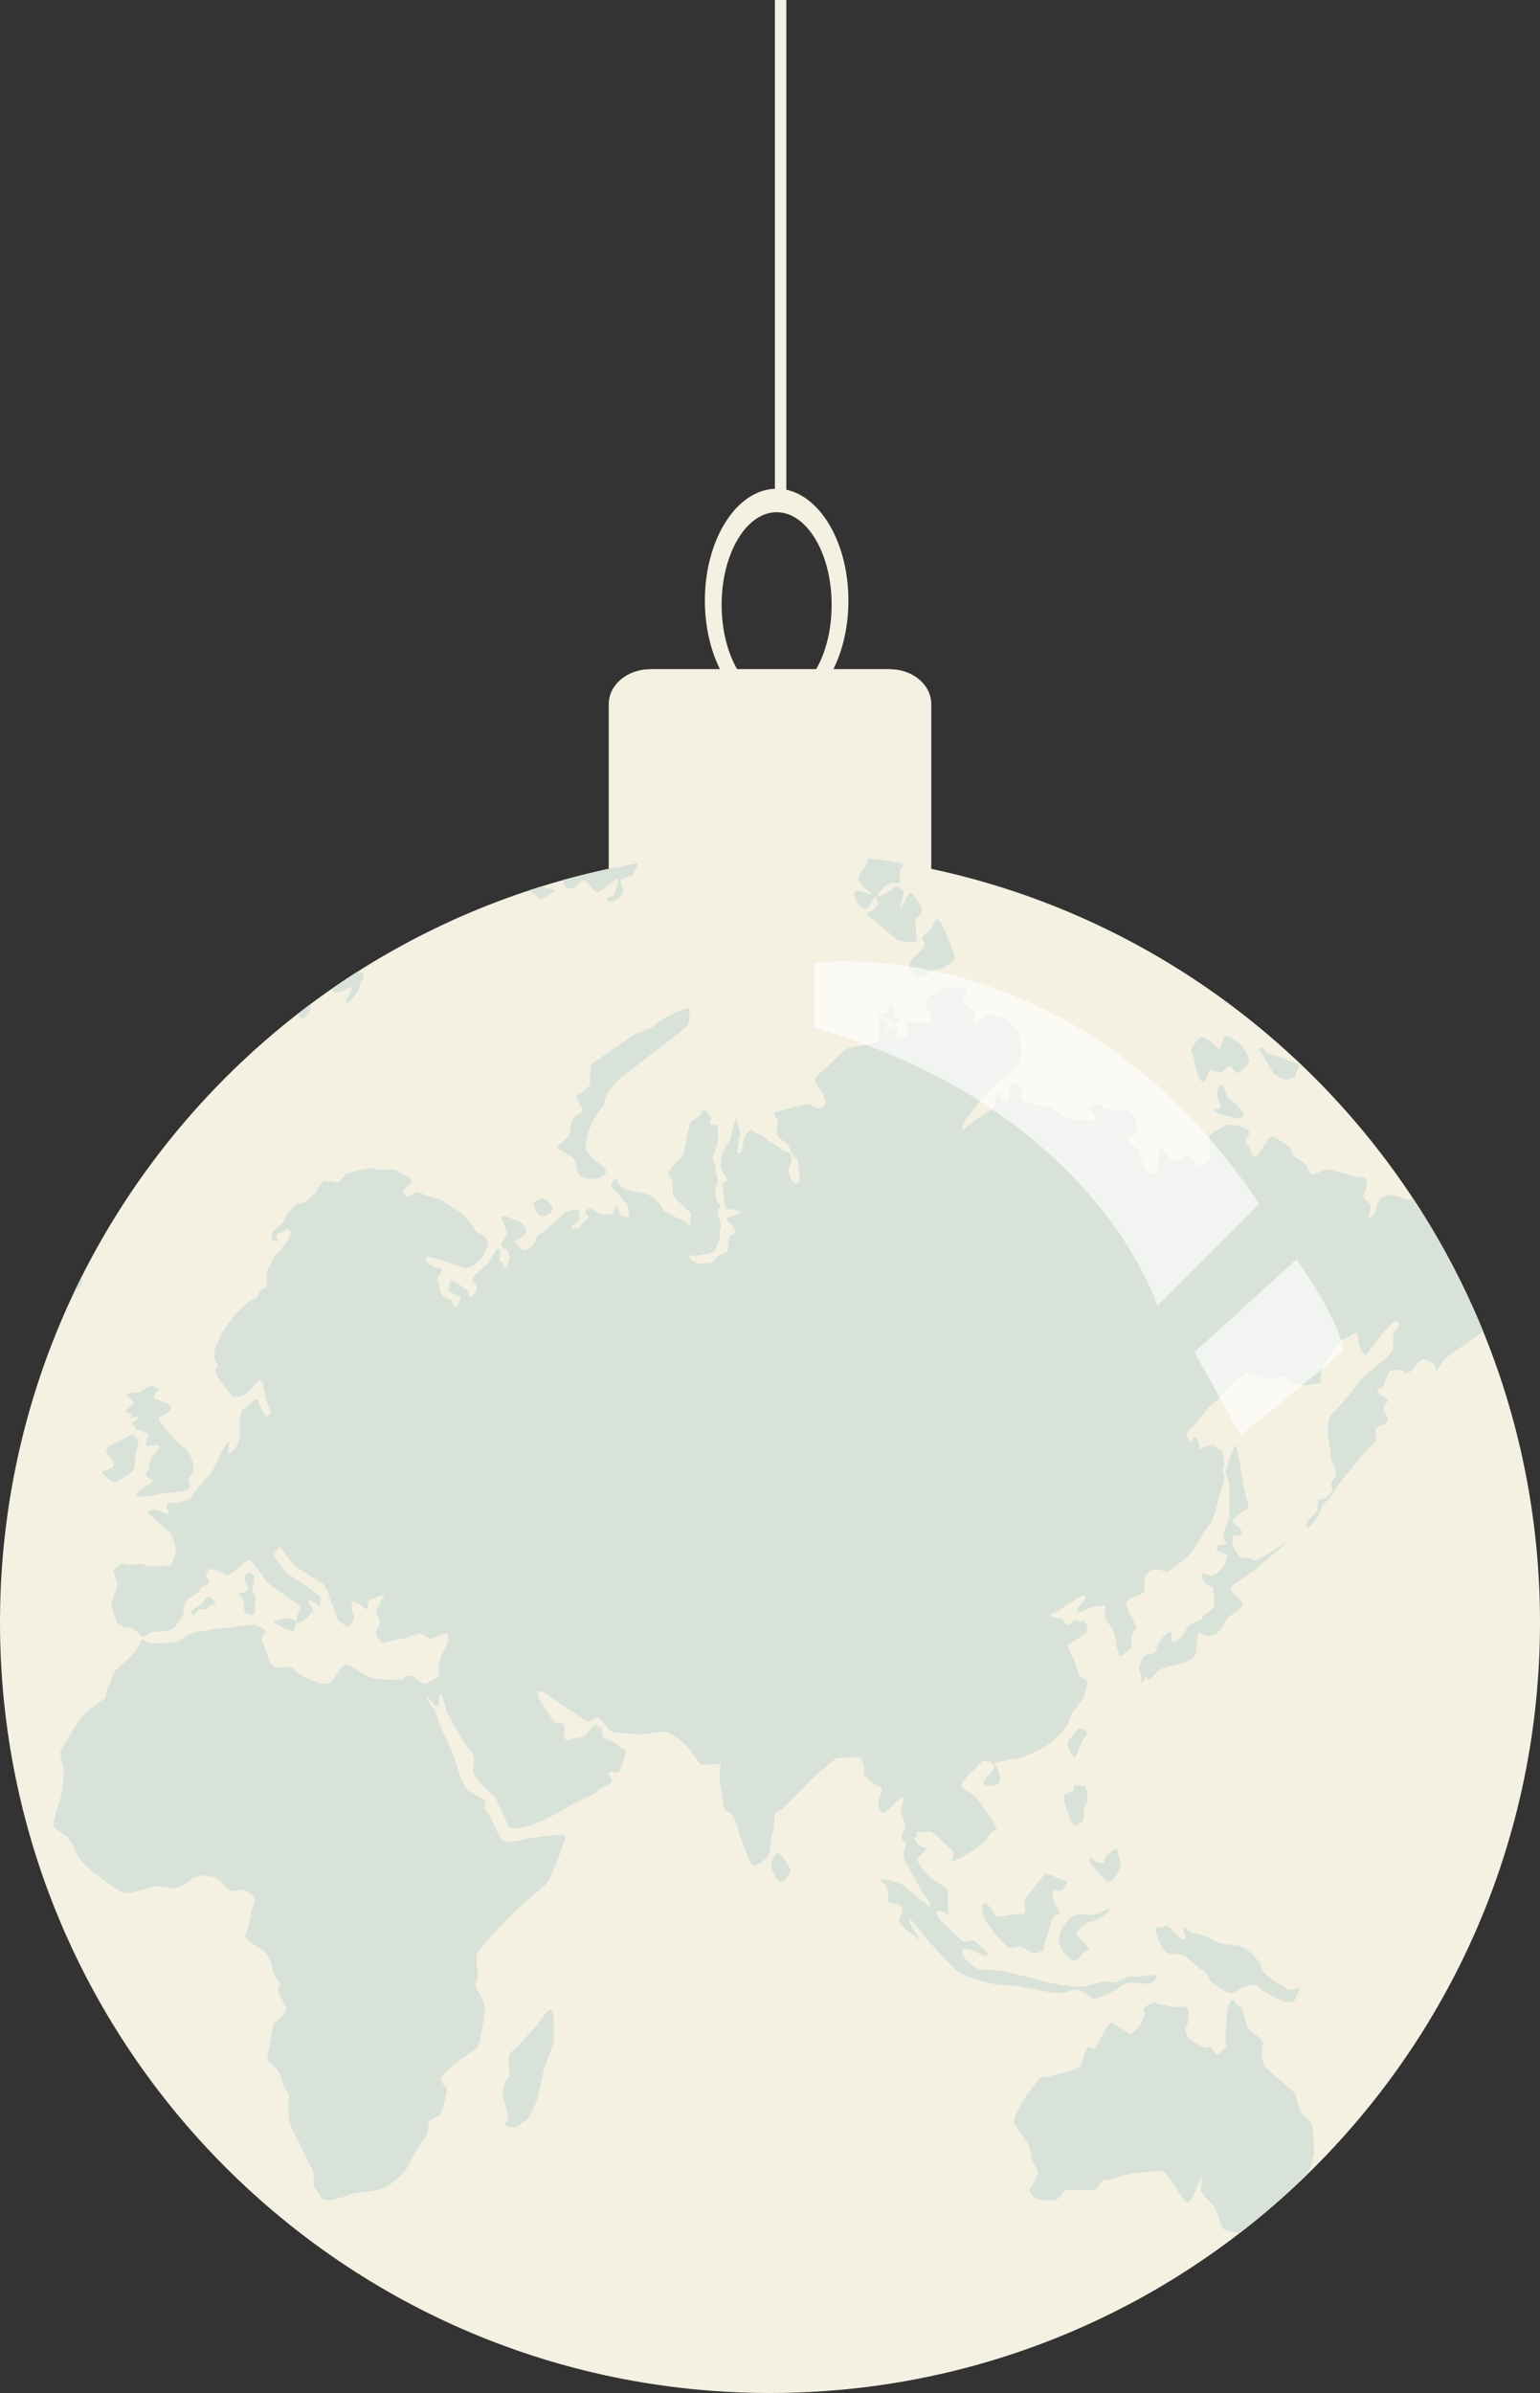
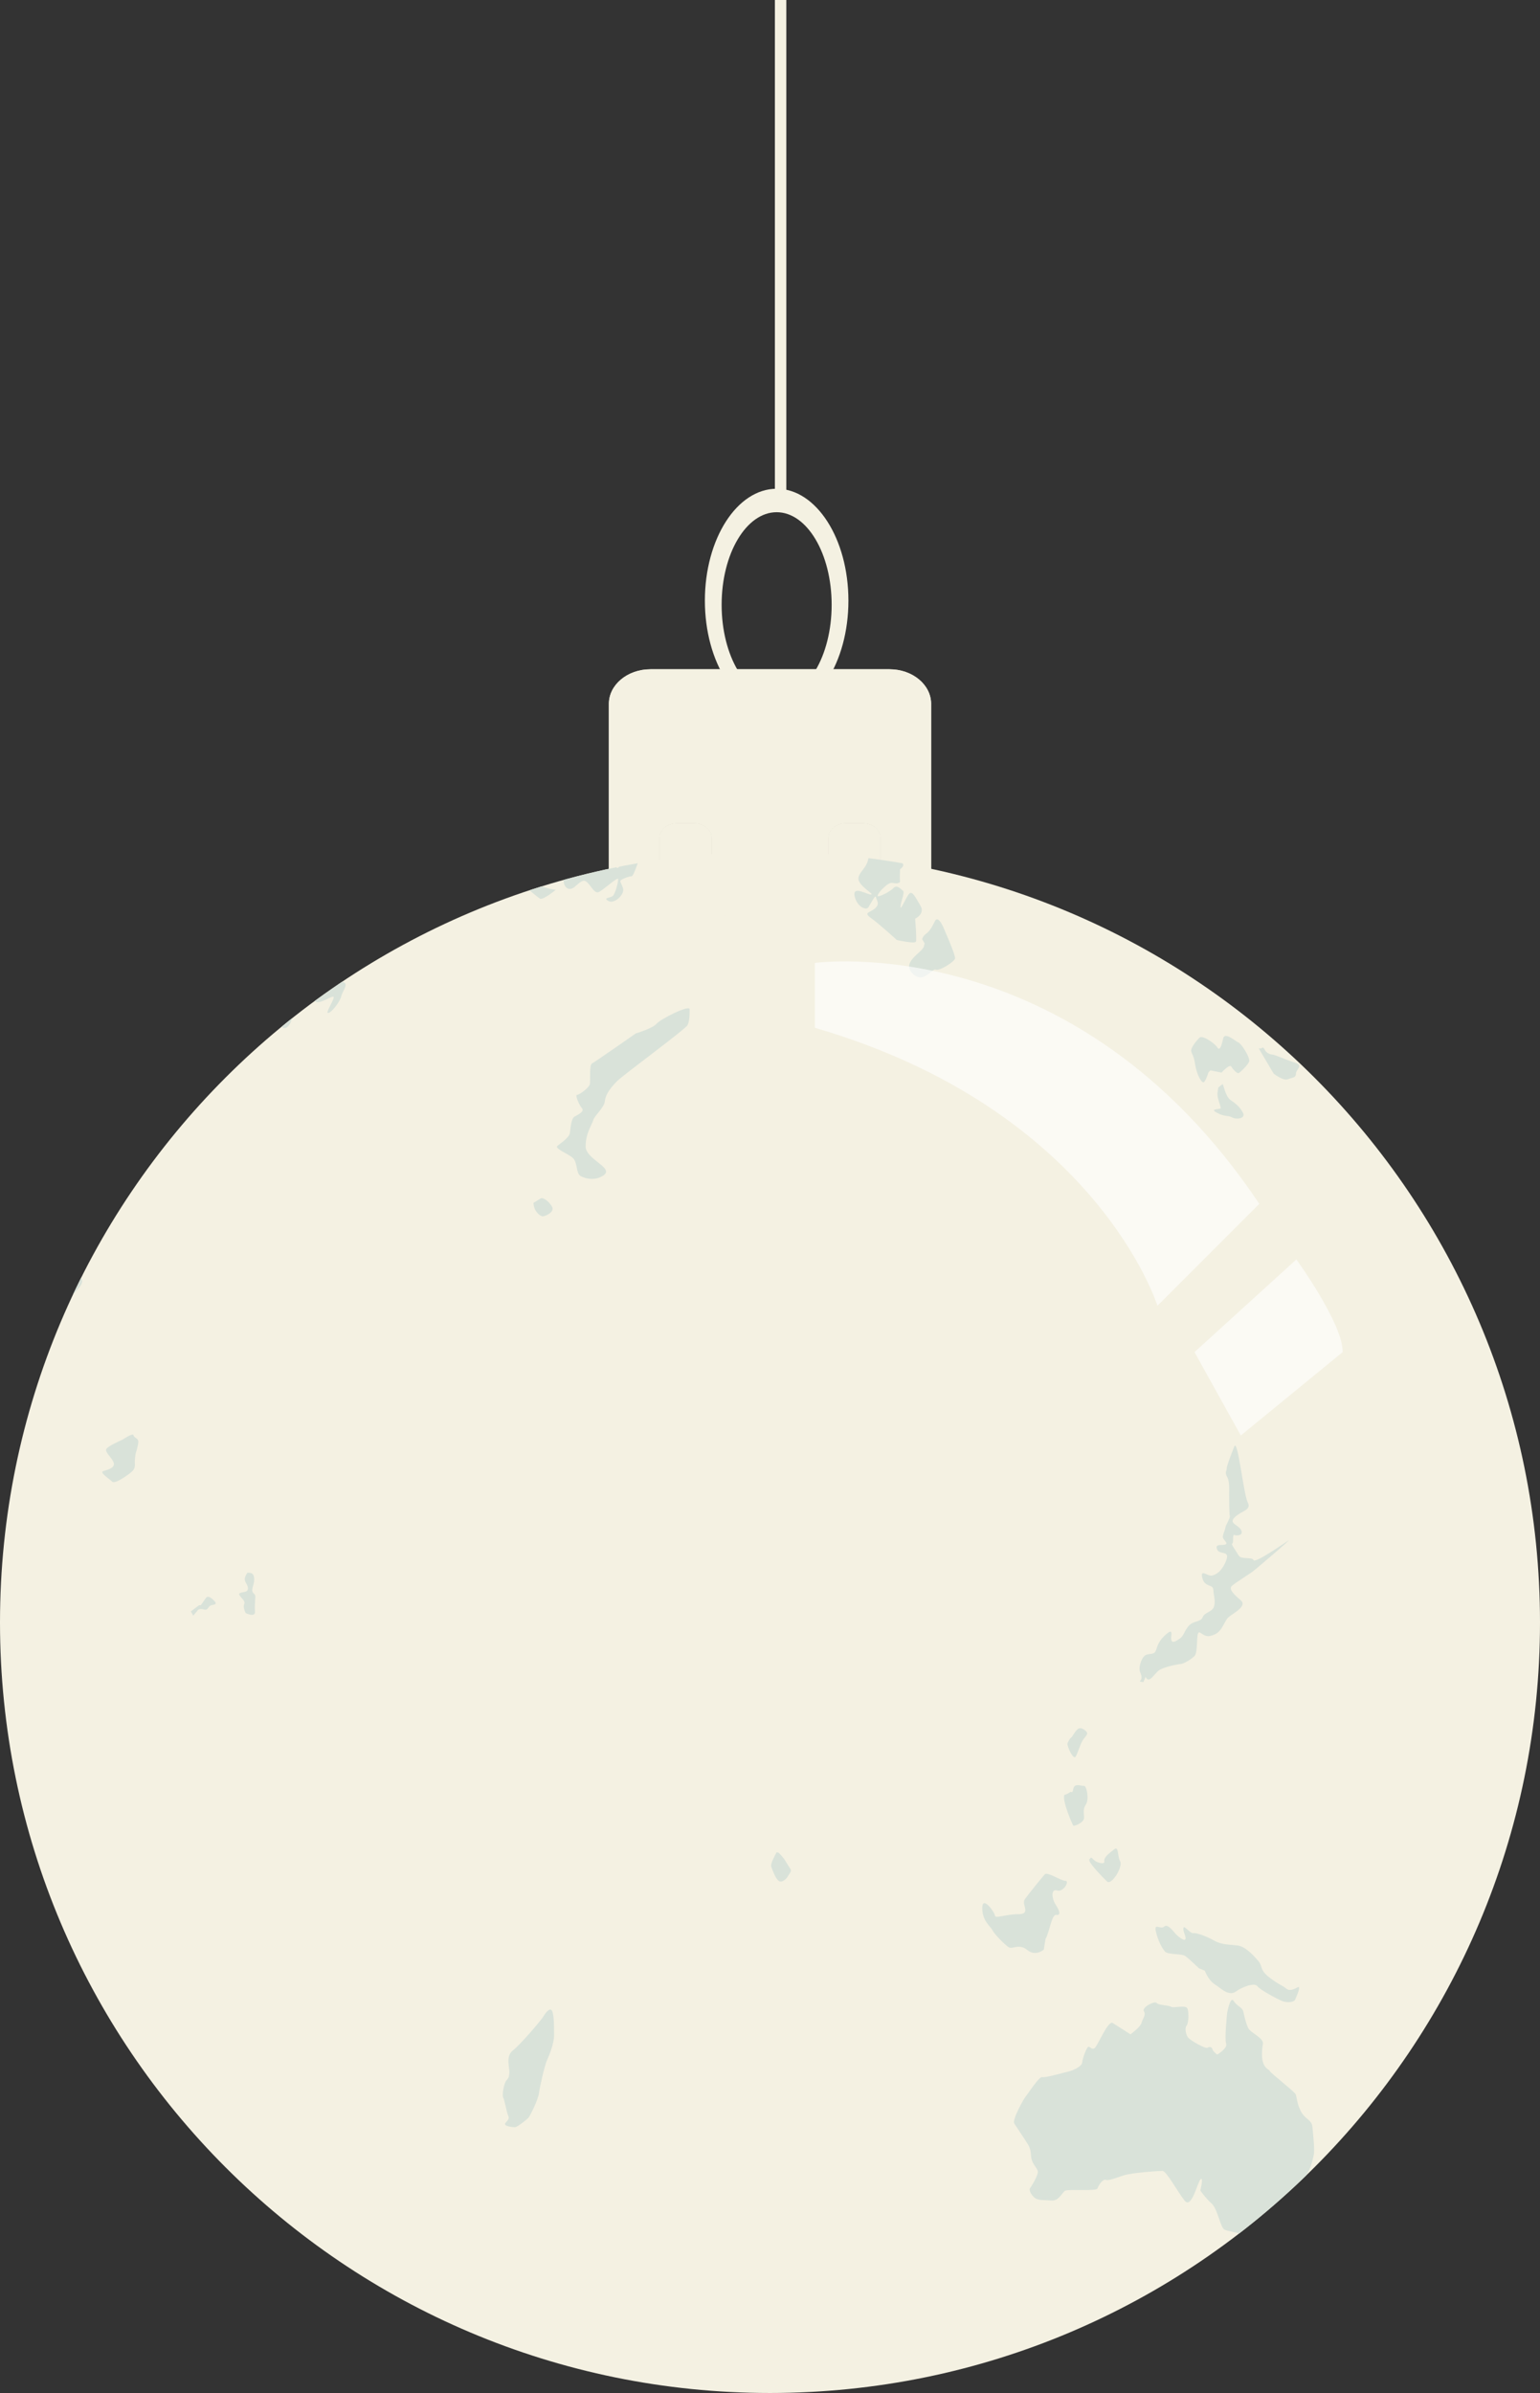
<svg xmlns="http://www.w3.org/2000/svg" xmlns:xlink="http://www.w3.org/1999/xlink" version="1.1" id="Layer_1" x="0px" y="0px" width="161px" height="250px" viewBox="0 0 161 250" enable-background="new 0 0 161 250" xml:space="preserve">
  <rect x="0" y="0" width="161" height="250" fill="#333333" stroke="none" />
  <path fill="#F4F1E2" d="M161,169.5c0,44.459-36.04,80.5-80.498,80.5C36.041,250,0,213.959,0,169.5  c0-44.458,36.041-80.498,80.501-80.498C124.96,89.002,161,125.042,161,169.5" />
  <path fill="#F4F1E2" d="M81.194,51.061c-4.141,0-7.502,5.233-7.502,11.69c0,6.455,3.362,11.688,7.502,11.688  c4.145,0,7.504-5.233,7.504-11.688C88.698,56.294,85.339,51.061,81.194,51.061 M81.194,72.859c-3.176,0-5.751-4.334-5.751-9.675  c0-5.344,2.575-9.672,5.751-9.672s5.751,4.33,5.751,9.672C86.945,68.525,84.37,72.859,81.194,72.859" />
  <path fill="#F4F1E2" d="M97.344,73.532c0-1.996-1.944-3.613-4.346-3.613H68.002c-2.4,0-4.346,1.619-4.346,3.613v19.677  c1.601,0.583,3.381,1.08,5.299,1.484v-7.164c0-0.832,0.812-1.511,1.815-1.511h1.815c1.003,0,1.818,0.677,1.818,1.511v8  c1.954,0.198,3.993,0.305,6.097,0.305s4.144-0.106,6.098-0.305v-8c0-0.832,0.815-1.511,1.817-1.511h1.816  c1.004,0,1.814,0.677,1.814,1.511v7.164c1.917-0.404,3.698-0.903,5.298-1.484V73.532z" />
  <path fill="#F4F1E2" d="M97.344,73.532c0-1.996-1.944-3.613-4.346-3.613H68.002c-2.4,0-4.346,1.619-4.346,3.613v19.677  c1.601,0.583,3.381,1.08,5.299,1.484v-7.164c0-0.832,0.812-1.511,1.815-1.511h1.815c1.003,0,1.818,0.677,1.818,1.511v8  c1.954,0.198,3.993,0.305,6.097,0.305s4.144-0.106,6.098-0.305v-8c0-0.832,0.815-1.511,1.817-1.511h1.816  c1.004,0,1.814,0.677,1.814,1.511v7.164c1.917-0.404,3.698-0.903,5.298-1.484V73.532z" />
  <path fill="#F4F1E2" d="M72.585,86.021H70.77c-1.004,0-1.815,0.677-1.815,1.511v7.162c1.713,0.359,3.537,0.643,5.448,0.836v-8  C74.403,86.697,73.588,86.021,72.585,86.021" />
  <path fill="#F4F1E2" d="M72.585,86.021H70.77c-1.004,0-1.815,0.677-1.815,1.511v7.162c1.713,0.359,3.537,0.643,5.448,0.836v-8  C74.403,86.697,73.588,86.021,72.585,86.021" />
  <path fill="#F4F1E2" d="M72.585,86.021H70.77c-1.004,0-1.815,0.677-1.815,1.511v7.162c1.713,0.359,3.537,0.643,5.448,0.836v-8  C74.403,86.697,73.588,86.021,72.585,86.021" />
  <path fill="#F4F1E2" d="M90.231,86.021h-1.816c-1.003,0-1.817,0.677-1.817,1.511v8c1.912-0.195,3.735-0.477,5.448-0.836v-7.162  C92.046,86.697,91.234,86.021,90.231,86.021" />
  <path fill="#F4F1E2" d="M90.231,86.021h-1.816c-1.003,0-1.817,0.677-1.817,1.511v8c1.912-0.195,3.735-0.477,5.448-0.836v-7.162  C92.046,86.697,91.234,86.021,90.231,86.021" />
  <path fill="#F4F1E2" d="M90.231,86.021h-1.816c-1.003,0-1.817,0.677-1.817,1.511v8c1.912-0.195,3.735-0.477,5.448-0.836v-7.162  C92.046,86.697,91.234,86.021,90.231,86.021" />
  <rect x="81.011" fill="#F4F1E2" width="1.195" height="52.445" />
  <g>
    <g>
      <defs>
        <path id="SVGID_1_" d="M161,169.5c0,44.459-36.04,80.5-80.498,80.5C36.041,250,0,213.959,0,169.5     c0-44.458,36.041-80.498,80.501-80.498C124.96,89.002,161,125.042,161,169.5" />
      </defs>
      <clipPath id="SVGID_2_">
        <use xlink:href="#SVGID_1_" overflow="visible" />
      </clipPath>
      <g clip-path="url(#SVGID_2_)">
        <path fill="#D9E2D9" d="M157.357,122.703l0.739-0.335l0.667,0.278l0.565-0.539c0,0,0.769-0.139,0.778-0.352     c0.009-0.218,0.531-0.768-0.415-0.866c-0.947-0.103-1.091-0.796-1.731-0.14c-0.639,0.659-0.98,0.77-1.162,0.949     c-0.181,0.179-0.261,0.327-0.099,0.514c0.161,0.189,0.414,0.418,0.414,0.418L157.357,122.703z" />
        <path fill="#D9E2D9" d="M131.596,109.528l1.559,2.636c0,0,1.022,0.788,1.471,0.592c0.449-0.197,0.842-0.108,0.86-0.592     c0.019-0.484,0.825-0.86-0.105-1.147c-0.934-0.286-2.064-0.825-2.352-0.842c-0.286-0.021-0.663-0.182-0.823-0.539     c-0.163-0.357-0.336-0.111-0.336-0.111L131.596,109.528" />
        <path fill="#D9E2D9" d="M126.541,111.823l1.166,0.232c0,0,0.842-0.934,1.022-0.627c0.179,0.306,0.61,0.754,0.771,0.683     c0.162-0.072,0.949-0.842,1.095-1.201c0.143-0.359-0.79-1.866-1.112-1.991c-0.322-0.124-1.453-1.184-1.612-0.412     c-0.162,0.771-0.359,1.326-0.611,0.913c-0.251-0.412-1.541-1.306-1.846-1.021c-0.304,0.285-0.949,1.074-0.878,1.416     c0.07,0.339,0.269,0.432,0.413,1.397c0.142,0.97,0.716,2.151,0.967,1.792c0.252-0.357,0.413-0.951,0.413-0.951L126.541,111.823z" />
        <path fill="#D9E2D9" d="M127.276,114.243c-0.019,0.575,0.413,1.397,0.325,1.543c-0.092,0.145-1.202,0.018-0.378,0.466     c0.824,0.449,1.11,0.232,1.576,0.483c0.466,0.252,1.417,0.127,1.167-0.431c-0.252-0.556-0.718-0.985-1.292-1.359     c-0.573-0.378-0.771-1.687-0.861-1.687l-0.447,0.355L127.276,114.243" />
        <path fill="#D9E2D9" d="M96.576,98.919c-0.251,0.646-2.335,1.581-1.186,2.771c1.15,1.188,2.049-0.575,2.443-0.397     c0.396,0.182,1.942-0.828,2.015-1.151c0.069-0.323-1.044-2.84-1.044-2.84s-0.683-1.87-1.077-1.044     c-0.396,0.828-0.645,1.106-0.924,1.305c-0.279,0.2-0.38,0.469-0.396,0.562l0.256,0.418L96.576,98.919z" />
        <path fill="#D9E2D9" d="M90.717,89.967c-0.253,0.899-1.301,1.438-0.87,2.176c0.43,0.733,1.578,1.29,1.201,1.307     c-0.377,0.019-1.937-0.968-1.703,0.163c0.233,1.127,1.221,1.541,1.451,1.164c0.233-0.376,0.734-1.378,0.788-1.04     c0.055,0.341,0.449,0.681-0.106,1.165c-0.555,0.484-1.271,0.396-0.378,1.04c0.897,0.646,2.654,2.258,2.654,2.258     s1.918,0.449,2.007,0.16c0.091-0.285-0.089-2.384-0.089-2.384s1.075-0.48,0.555-1.359c-0.521-0.88-0.842-1.579-1.164-1.256     c-0.324,0.323-0.986,1.973-0.914,1.311c0.07-0.666,0.483-1.438,0.232-1.634c-0.251-0.198-0.627-0.645-0.986-0.251     c-0.358,0.395-1.669,1.021-1.648,0.807c0.018-0.215,0.464-0.717,0.591-0.807c0.126-0.089,0.555-0.644,1.038-0.537     c0.485,0.105,0.772-0.038,0.719-0.216c-0.054-0.182,0.005-1.23,0.005-1.23s0.549-0.345,0.233-0.632     c-0.316-0.289-1.108-1.562-1.234-1.779c-0.126-0.216-0.486-0.406-0.72-0.198c-0.235,0.208-0.894,0.75-0.894,0.75l-0.604,0.369     L90.717,89.967z" />
        <path fill="#D9E2D9" d="M67.277,85.366c0.195,0.41,0.716,0.23,0.716,0.142c0-0.091-0.186-0.51-0.375-0.61     c-0.189-0.099-0.564-0.361-0.667-0.196c-0.104,0.16,0.073,0.509,0.073,0.509L67.277,85.366z" />
-         <path fill="#D9E2D9" d="M67.241,88.197c-0.054,0.304-0.181,0.538,0.231,1.184c0.414,0.645,0.323,0.77,0.754,0.142     c0.43-0.628,1.237-0.25,1.002-0.949c-0.232-0.699-0.321-1.666-0.447-1.755l-0.775,0.261l-0.245,0.199l-0.438,0.62L67.241,88.197z     " />
        <path fill="#D9E2D9" d="M58.942,92.177c0.036,0.43,0.503,1.076,1.235,0.392c0.738-0.677,0.935-0.696,1.311-0.286     c0.376,0.415,0.664,1.007,1.04,0.935c0.377-0.072,2.079-1.687,2.098-1.38c0.017,0.304-0.305,1.594-0.593,1.79     c-0.286,0.196-1.04,0.163-0.413,0.503c0.627,0.344,1.739-0.717,1.508-1.359c-0.232-0.648-0.379-0.701-0.182-0.845     c0.2-0.141,0.879-0.411,1.077-0.377c0.198,0.034,0.753-1.667,0.753-1.667s-0.233-2.078-0.914-1.361     c-0.681,0.716-1.058,2.367-1.362,2.131c-0.303-0.231-1.38,0.126-1.129-0.466c0.25-0.59,0.663-1.416,0.465-1.719     c-0.196-0.304-0.645-0.896-0.268-1.004c0.377-0.107,1.255-0.538,0.789-0.752c-0.467-0.216-1.31-0.072-0.898-0.396     c0.413-0.321,1.059-0.554,0.987-0.771c-0.071-0.214-0.009-1.363-0.477-0.97c-0.466,0.397-0.789,1.331-1.187,1.69     c-0.395,0.361-1.1,0.754-0.91,1.38c0.191,0.622,1.596,0.405,0.973,0.822c-0.621,0.416-1.135,0.559-1.27,0.254     c-0.135-0.307-0.288-2.357-0.911-1.444c-0.621,0.909-0.341,1.271-0.126,1.641c0.219,0.371,1.326-0.134,0.677,0.289     c-0.648,0.424-0.719,0.254-0.45,0.587c0.269,0.332,1.107,0.677,1.001,0.813c-0.111,0.137,0.025,0.822-0.615,0.352     c-0.64-0.469-1.469-0.188-1.548,0.072c-0.082,0.263,0.073,0.37-0.021,0.503l-0.432,0.151l-0.233,0.257L58.942,92.177" />
        <path fill="#D9E2D9" d="M52.973,90.634c0.304,0.645,2.33,0.254,2.187,0.628c-0.144,0.376-0.45,1.004-0.253,1.291     c0.198,0.286,1.239,1.129,1.543,1.328c0.304,0.194,1.65-0.916,1.65-0.916s-2.046-0.304-1.525-0.663     c0.52-0.357,0.788-0.862,0.843-1.004c0.054-0.142,0.23-0.163,0.556-0.396c0.322-0.232,1.38-0.055,0.968-0.41     c-0.411-0.361-1.004-0.881-1.04-1.095c-0.037-0.216,1.292-1.274,0.43-0.987c-0.859,0.286-0.664,0.414-0.645,0.664     c0.017,0.251-0.395,0.396-0.573,0.396c-0.181,0-0.432,1.073-0.806,0.679c-0.376-0.394-0.323-1.146-0.719-1.074     c-0.393,0.071-2.007-0.055-2.042,0.359C53.51,89.848,53.007,90.706,52.973,90.634" />
-         <path fill="#D9E2D9" d="M27.26,98.524c0.108,1.041,0.61,2.48,0.719,1.907c0.109-0.576,0.216-1.369,0.323-0.972     c0.107,0.396,0.466,1.006,0.791,1.006c0.323,0,1.943-1.69,1.905-1.006c-0.035,0.683-0.862,0.79-1.006,1.078     c-0.143,0.287-0.756,0.18-0.646,1.008c0.106,0.826,1.364,0.144,1.078,0.861c-0.289,0.719-1.513,0.791-1.188,1.294     c0.325,0.505,1.728,2.303,2.193,2.626c0.467,0.321,0.936-0.467,1.008-1.01c0.073-0.537,1.869-6.255,1.905-5.678     c0.037,0.574,0.466,1.295,0.36,1.616c-0.109,0.325,0.935-0.18,0.502,0.723c-0.43,0.898-0.826,1.147-0.358,1.616     c0.467,0.467,2.048-0.863,1.94-0.359c-0.108,0.503-0.935,1.69-0.539,1.581c0.396-0.109,1.221-1.222,1.33-1.727     c0.106-0.503,0.72-1.186,0.325-1.437c-0.396-0.252-1.258-0.072-1.258-0.43c0-0.36,0.287-0.722,0-1.008     c-0.288-0.289-0.648-1.544-1.08-1.979c-0.433-0.429-1.654-0.896-1.293-1.363c0.358-0.467,0.826-0.72,1.689-0.612     c0.862,0.107,1.833,0.254,2.229-0.034c0.396-0.289,1.868-2.913,1.868-2.913s1.223-0.036,0.72-0.611     c-0.504-0.576-1.87,0.252-2.23-0.071c-0.358-0.323-1.115-0.79-1.545-1.042c-0.432-0.253-1.225-0.792-1.297,0     c-0.07,0.79-0.537,0.756-0.824,0.285c-0.29-0.465-0.109-1.149-0.684-0.86c-0.575,0.286-1.583-0.578-1.546,0.681     c0.036,1.26-0.216,1.511,0.217,1.906c0.431,0.396,2.262,0.503,1.651,1.113c-0.61,0.613-0.824,1.942-0.824,1.942     s-0.434-0.9-0.792-1.617c-0.36-0.72-1.078-2.66-1.402-1.869c-0.323,0.79-1.188,1.616-1.079,1.796     c0.107,0.182-0.646-0.719-1.188-0.826c-0.539-0.106-2.551-0.467-2.516,0.251c0.037,0.719,0.07,1.399,0.396,1.942     c0.322,0.54,0.576,1.223,0.504,1.654c-0.073,0.429-0.539-0.432-0.791-0.109c-0.252,0.324,0.155,0.391,0.2,0.463L27.26,98.524" />
+         <path fill="#D9E2D9" d="M27.26,98.524c0.108,1.041,0.61,2.48,0.719,1.907c0.109-0.576,0.216-1.369,0.323-0.972     c0.107,0.396,0.466,1.006,0.791,1.006c-0.035,0.683-0.862,0.79-1.006,1.078     c-0.143,0.287-0.756,0.18-0.646,1.008c0.106,0.826,1.364,0.144,1.078,0.861c-0.289,0.719-1.513,0.791-1.188,1.294     c0.325,0.505,1.728,2.303,2.193,2.626c0.467,0.321,0.936-0.467,1.008-1.01c0.073-0.537,1.869-6.255,1.905-5.678     c0.037,0.574,0.466,1.295,0.36,1.616c-0.109,0.325,0.935-0.18,0.502,0.723c-0.43,0.898-0.826,1.147-0.358,1.616     c0.467,0.467,2.048-0.863,1.94-0.359c-0.108,0.503-0.935,1.69-0.539,1.581c0.396-0.109,1.221-1.222,1.33-1.727     c0.106-0.503,0.72-1.186,0.325-1.437c-0.396-0.252-1.258-0.072-1.258-0.43c0-0.36,0.287-0.722,0-1.008     c-0.288-0.289-0.648-1.544-1.08-1.979c-0.433-0.429-1.654-0.896-1.293-1.363c0.358-0.467,0.826-0.72,1.689-0.612     c0.862,0.107,1.833,0.254,2.229-0.034c0.396-0.289,1.868-2.913,1.868-2.913s1.223-0.036,0.72-0.611     c-0.504-0.576-1.87,0.252-2.23-0.071c-0.358-0.323-1.115-0.79-1.545-1.042c-0.432-0.253-1.225-0.792-1.297,0     c-0.07,0.79-0.537,0.756-0.824,0.285c-0.29-0.465-0.109-1.149-0.684-0.86c-0.575,0.286-1.583-0.578-1.546,0.681     c0.036,1.26-0.216,1.511,0.217,1.906c0.431,0.396,2.262,0.503,1.651,1.113c-0.61,0.613-0.824,1.942-0.824,1.942     s-0.434-0.9-0.792-1.617c-0.36-0.72-1.078-2.66-1.402-1.869c-0.323,0.79-1.188,1.616-1.079,1.796     c0.107,0.182-0.646-0.719-1.188-0.826c-0.539-0.106-2.551-0.467-2.516,0.251c0.037,0.719,0.07,1.399,0.396,1.942     c0.322,0.54,0.576,1.223,0.504,1.654c-0.073,0.429-0.539-0.432-0.791-0.109c-0.252,0.324,0.155,0.391,0.2,0.463L27.26,98.524" />
        <path fill="#D9E2D9" d="M20.812,167.7l-0.859,0.645l0.25,0.448l0.52-0.626c0.108-0.035,0.233-0.126,0.609-0.017     c0.376,0.106,0.413-0.218,0.609-0.378c0.198-0.161,0.914-0.055,0.467-0.521c-0.448-0.467-0.735-0.538-0.897-0.287     c-0.162,0.25-0.52,0.735-0.52,0.735H20.812L20.812,167.7z" />
        <path fill="#D9E2D9" d="M25.868,164.295c-0.287,0.446-0.377,0.715-0.144,1.093c0.231,0.379,0.285,0.715,0.035,0.858     c-0.25,0.144-0.912,0.074-0.716,0.412c0.197,0.345,0.646,0.594,0.484,0.935c-0.162,0.342,0.162,0.932,0.162,0.932     s1.039,0.521,0.968-0.196c-0.073-0.717,0.108-1.56,0-1.721c-0.107-0.162-0.43-0.218-0.215-0.879     c0.215-0.662,0.142-1.074-0.017-1.271C26.261,164.259,25.885,164.329,25.868,164.295" />
        <path fill="#D9E2D9" d="M81.205,193.496c-0.105,0.198-0.699,1.2-0.573,1.523c0.126,0.319,0.413,1.218,0.789,1.488     c0.376,0.269,0.912-0.376,0.934-0.467c0.017-0.089,0.446-0.519,0.302-0.751c-0.142-0.234-0.465-0.721-0.61-0.97     c-0.144-0.252-0.609-0.735-0.609-0.735L81.205,193.496" />
        <path fill="#D9E2D9" d="M119.764,175.175c0.36,0.79,0.863-0.254,1.367-0.646c0.504-0.397,2.121-0.685,2.301-0.685     s0.97-0.359,1.439-0.826c0.467-0.47,0.07-2.805,0.611-2.447c0.538,0.361,0.753,0.505,1.51,0.182     c0.753-0.323,1.007-1.331,1.367-1.725c0.357-0.396,2.118-1.188,1.364-1.836c-0.755-0.646-1.294-1.185-0.936-1.509     c0.36-0.325,1.907-1.295,2.195-1.511c0.286-0.215,4.294-3.614,3.665-3.202c-0.626,0.421-3.449,2.374-3.595,2.016     c-0.143-0.359-1.293-0.036-1.545-0.466c-0.251-0.433-0.863-1.261-0.686-1.261c0.182,0,0-1.004,0.217-0.9     c0.218,0.11,1.008,0.072,0.721-0.503c-0.289-0.576-1.368-0.683-0.65-1.365c0.722-0.684,1.764-0.718,1.331-1.546     c-0.429-0.826-1.041-6.722-1.401-5.826c-0.358,0.902-0.826,2.124-0.789,2.302c0.035,0.182-0.252,0.396,0.035,0.864     c0.289,0.467,0.216,1.473,0.216,1.726c0,0.252,0,2.193,0.073,2.373c0.071,0.18-0.432,0.935-0.47,1.224     c-0.033,0.287-0.322,0.79-0.249,1.042c0.07,0.251,0.609,0.61,0.216,0.718c-0.396,0.11-1.079-0.107-0.827,0.503     c0.251,0.613,1.402,0.036,0.935,1.188c-0.466,1.149-1.079,1.473-1.509,1.547c-0.434,0.07-1.226-0.757-0.971,0.251     c0.249,1.006,1.112,0.611,1.148,1.224c0.038,0.61,0.252,1.188,0.071,1.759c-0.179,0.578-0.971,0.578-1.187,1.117     c-0.216,0.537-0.984,0.34-1.47,0.913c-0.484,0.573-0.484,1.021-0.931,1.327c-0.447,0.303-0.79,0.501-0.879,0.108     c-0.09-0.396,0.322-1.347-0.608-0.505c-0.933,0.843-0.844,1.435-1.075,1.777c-0.234,0.34-0.808,0.105-1.148,0.445     c-0.34,0.343-0.611,1.252-0.432,1.649c0.182,0.394,0.217,0.718,0.035,0.896c-0.179,0.182,0.245,0.112,0.308,0.184l0.127-0.317     L119.764,175.175" />
        <path fill="#D9E2D9" d="M111.591,182.165c0.036,0.504,0.646,1.687,0.859,1.362c0.216-0.323,0.504-1.433,0.844-1.864     c0.341-0.429,0.466-0.556,0.287-0.75c-0.181-0.199-0.611-0.556-0.95-0.234c-0.34,0.323-0.448,0.683-0.663,0.862     C111.752,181.719,111.591,182.165,111.591,182.165" />
        <path fill="#D9E2D9" d="M113.906,194.445c0.181,0.429,1.366,1.688,1.833,2.121c0.467,0.429,1.691-1.549,1.366-2.121     c-0.322-0.577-0.106-1.655-0.646-1.224c-0.541,0.429-1.078,0.826-1.007,1.224c0.072,0.393-0.72,0.144-0.97-0.036     c-0.254-0.18-0.365-0.406-0.447-0.314l-0.16,0.159L113.906,194.445" />
        <path fill="#D9E2D9" d="M111.266,187.524c-0.216,0.647,0.827,3.015,0.916,3.173c0.09,0.161,0.969-0.249,1.111-0.606     c0.143-0.361-0.18-0.969,0.215-1.543c0.395-0.575,0.09-2.008-0.181-1.973c-0.266,0.036-0.985-0.338-1.11,0.288     c-0.126,0.626-0.221,0.243-0.32,0.354l-0.314,0.188L111.266,187.524" />
        <path fill="#D9E2D9" d="M109.303,202.571c0.396-0.65,0.646-2.59,1.114-2.519c0.467,0.072,0.432-0.323-0.036-1.042     c-0.467-0.72-0.504-1.726,0.143-1.511c0.648,0.218,1.331-1.006,0.864-1.006c-0.466,0-1.903-0.972-2.158-0.683     c-0.251,0.288-1.797,2.158-2.118,2.66c-0.324,0.504,0.718,1.51-0.649,1.51c-1.365,0-2.408,0.504-2.444,0.146     c-0.035-0.361-1.329-2.159-1.329-0.793c0,1.367,0.864,1.906,1.078,2.339c0.216,0.43,1.293,1.509,1.689,1.761     c0.396,0.249,1.076-0.432,1.942,0.287c0.861,0.719,1.724-0.038,1.724-0.038L109.303,202.571" />
-         <path fill="#D9E2D9" d="M113.941,203.611c-0.322-0.432-1.617-1.473-1.366-1.796c0.252-0.324,1.113-1.114,1.653-1.114     s1.942-1.079,1.762-1.224c-0.18-0.144-0.863,0.252-1.331,0.468c-0.465,0.215-1.833,0.036-1.833,0.036s-0.899,0.035-1.619,1.186     c-0.718,1.151-0.573,1.907-0.105,2.662c0.466,0.752,0.935,0.826,1.008,1.008c0.069,0.177,0.646-0.182,0.933-0.577     C113.33,203.864,113.941,203.611,113.941,203.611" />
        <path fill="#D9E2D9" d="M125.948,205.878c0.504,1.188,0.972,1.363,1.331,1.619c0.358,0.249,1.223,1.075,1.906,0.574     c0.683-0.503,1.977-0.972,2.264-0.574c0.289,0.393,1.943,1.259,2.482,1.509c0.538,0.251,1.329,0.213,1.472-0.108     c0.145-0.323,0.647-1.473,0.287-1.295c-0.358,0.182-0.861,0.469-1.222,0.144c-0.358-0.321-0.79-0.394-1.797-1.188     c-1.008-0.79-0.647-1.149-1.115-1.688c-0.464-0.539-1.329-1.509-2.156-1.618c-0.826-0.105-1.689-0.072-2.443-0.503     c-0.755-0.431-1.799-0.828-2.196-0.792c-0.393,0.038-0.97-0.898-1.038-0.539c-0.073,0.361,0.287,0.864,0.214,1.153     c-0.071,0.287-0.721-0.22-0.971-0.469c-0.254-0.252-0.865-1.188-1.258-0.828c-0.396,0.359-1.081-0.467-0.864,0.505     c0.217,0.97,0.611,1.688,0.935,2.085c0.322,0.396,1.726,0.18,2.158,0.503c0.432,0.323,1.402,1.258,1.402,1.258L125.948,205.878z" />
        <path fill="#D9E2D9" d="M60.696,122.863c-0.501-0.289-0.287-1.438-0.826-1.905c-0.542-0.466-1.944-0.971-1.583-1.26     c0.36-0.285,1.223-0.862,1.294-1.331c0.073-0.467,0.106-1.509,0.504-1.723c0.398-0.215,1.043-0.54,0.756-0.863     c-0.288-0.323-0.756-1.403-0.503-1.403c0.25,0,1.258-0.755,1.33-1.113c0.073-0.357-0.071-2.012,0.216-2.158     c0.289-0.144,4.596-3.149,4.596-3.149s1.729-0.503,2.161-1.006c0.431-0.505,3.457-2.018,3.457-1.513c0,0.503,0,1.224-0.218,1.656     c-0.214,0.432-6.695,5.183-7.343,5.831c-0.649,0.648-1.224,1.369-1.296,2.089c-0.071,0.719-1.079,1.511-1.222,2.014     c-0.146,0.503-0.794,1.369-0.794,2.738c0,1.367,3.025,2.232,1.874,3.023C61.943,123.584,60.696,122.863,60.696,122.863" />
        <path fill="#D9E2D9" d="M55.77,125.667c0.038,0.902,0.686,1.367,0.936,1.405c0.251,0.034,1.33-0.435,1.006-1.01     c-0.322-0.573-0.971-1.006-1.187-0.862C56.31,125.344,55.77,125.667,55.77,125.667" />
        <path fill="#D9E2D9" d="M0.62,134.979c0.468,0.289,1.474-0.034,1.185,0.503c-0.286,0.542-0.504,0.61-0.322,0.901     c0.181,0.288,1.115-0.037,1.222,0.323c0.109,0.357,2.66,0.178,2.66,0.178s2.196-1.437,2.518-1.905     c0.325-0.467,1.152-0.968,0.396-1.796c-0.753-0.827-1.474-1.87-2.12-1.509c-0.648,0.356-1.691,0.897-2.375,0.97     c-0.683,0.071-1.689-0.505-1.689-0.505s0.218-1.327-0.647-0.611c-0.861,0.721-1.4,1.942-1.258,2.16     c0.144,0.215,1.368,0.395,1.368,0.395s-1.689,0.467-1.548,0.79C0.152,135.195,0.62,134.979,0.62,134.979" />
        <path fill="#D9E2D9" d="M13.921,153.604c-0.144,0.215-1.868,1.509-2.191,1.187c-0.325-0.323-1.404-0.972-0.9-1.115     c0.502-0.142,1.258-0.359,1.045-0.899c-0.217-0.539-0.938-1.078-0.756-1.399c0.178-0.325,1.689-0.974,1.689-0.974     s1.114-0.755,1.15-0.466c0.036,0.288,0.504,0.288,0.504,0.685c0,0.394-0.288,1.258-0.288,1.258s-0.107,0.61-0.073,1.042     C14.139,153.35,13.921,153.604,13.921,153.604" />
-         <path fill="#D9E2D9" d="M15.648,152.705c-0.109,0.898-0.071,0.934-0.323,1.113s-0.036,0.252,0.073,0.503     c0.107,0.252,0.861,0.144,0.431,0.539c-0.431,0.396-2.085,1.186-1.476,1.438c0.611,0.253,3.093-0.359,3.093-0.359     s2.087-0.034,2.337-0.43c0.253-0.396-0.286-0.901,0.037-1.223c0.325-0.326,0.466-0.575,0.431-0.9     c-0.035-0.323-0.287-1.727-0.935-2.084c-0.648-0.359-2.948-3.055-2.731-3.165c0.215-0.109,1.796-0.864,1.15-1.367     c-0.646-0.503-1.761-0.503-1.652-0.826c0.107-0.325,0.572-0.828,0.572-0.828l-0.751-0.357c0,0-0.756,0.25-1.006,0.468     c-0.253,0.215-0.47,0.323-0.794,0.251c-0.323-0.073-0.933,0.252-0.933,0.252s0.898,0.683,0.79,0.862     c-0.108,0.179-0.862,0.863-0.862,0.863l0.682,0.323l-0.142,0.396c0,0,1.006-0.396,0.753,0.036     c-0.25,0.431-0.575,0.144-0.539,0.503c0.037,0.363,0.395,0.363,0.289,0.576c-0.108,0.218,0.897,0,0.897,0.323     s0.575-0.179,0.434,0.396c-0.145,0.577-0.362,0.898-0.145,1.006c0.215,0.107,1.293-0.216,1.328,0.107     c0.038,0.327-0.86,1.152-0.86,1.152L15.648,152.705z" />
        <path fill="#D9E2D9" d="M154.417,236.194c0.143-0.176,1.507-2.008,1.541-2.131c0.037-0.127,0.576-0.163,0.61-0.323     c0.037-0.161,0.233-0.933,0.324-0.949l0.177-0.252c-0.125-0.089-0.428-0.52-0.715-0.431s-0.628,0.592-0.861,0.359     c-0.234-0.232-0.339-0.611-0.807-1.023c-0.464-0.412-0.699,0.072-0.771-0.23c-0.072-0.305,0.665-0.414-0.072-0.807     c-0.734-0.396-1.432-1.67-1.632-1.309c-0.196,0.357,0.055,0.285,0.161,0.786c0.108,0.503,0.358,0.898,0.431,0.985     c0.071,0.089,0.752,0.162,0.842,0.771c0.091,0.608,0.234,1.111-0.053,1.488c-0.287,0.378-0.593,0.826-0.466,1.077     c0.126,0.25,1.506,0.25,1.2,0.573c-0.304,0.321-0.304,0.483-0.304,0.913c0,0.429-0.125,0.717,0,0.735l0.308-0.127     L154.417,236.194" />
        <path fill="#D9E2D9" d="M147.532,240.642c0.055,0.16,1.022,1.221,0.935,1.308c-0.091,0.089-0.449,0.271-0.236,0.522     c0.217,0.249,1.167-0.359,1.4-0.609c0.231-0.253,1.326-1.113,1.343-1.365c0.021-0.249,0.038-1.612,0.379-1.433     c0.342,0.182,1.003,0,1.129-0.196c0.127-0.197,0.788-1.74,0.861-1.829l0.394-1.128c0-0.09-0.323-0.88-0.627-0.717     c-0.305,0.16-0.341,0.518-0.573,0.269c-0.233-0.252-0.627-0.539-0.842-0.163c-0.217,0.376-0.162,0.683-0.324,1.04     c-0.16,0.359-0.035,0.786-1.166,1.612c-1.129,0.825-2.274,1.973-2.544,2.188C147.39,240.355,147.532,240.642,147.532,240.642" />
        <path fill="#D9E2D9" d="M130.646,235.552c0.056,0.34,0.861,2.758,1.381,2.866c0.519,0.107,1.433-1.095,1.487-1.182     c0.055-0.089,0.448-1.131,0.342-1.327c-0.106-0.197-0.43-0.412-0.396-0.502c0.036-0.09,0.987-0.627,0.197-0.861     c-0.788-0.232-1.129-0.412-0.933-0.163c0.2,0.254,0.396,0.558,0.396,0.558s0.053,0.394-0.342,0.482     c-0.395,0.091-0.935,0.055-1.148-0.105c-0.215-0.161-0.627,0.053-0.627,0.053l-0.233-0.7c-0.143,0.021-0.932-0.16-0.825,0.127     c0.109,0.287,0.825,0.573,0.825,0.573L130.646,235.552z" />
        <path fill="#D9E2D9" d="M107.668,228.637c0,0,1.02-1.491,0.803-1.905c-0.214-0.414-0.501-0.681-0.625-1.148     c-0.127-0.465,0.036-0.896-0.412-1.612c-0.449-0.717-1.166-1.757-1.399-2.135c-0.233-0.376,0.969-2.545,1.184-2.796     c0.217-0.25,1.435-2.15,1.738-2.042c0.304,0.107,2.546-0.557,2.725-0.575s1.417-0.467,1.452-0.932     c0.037-0.466,0.487-1.67,0.667-1.67s0.357,0.359,0.646,0.144c0.287-0.216,1.402-2.912,1.87-2.624     c0.468,0.287,1.87,1.188,1.87,1.188s1.041-0.755,1.15-1.188c0.106-0.432,0.502-0.828,0.252-1.224     c-0.252-0.396,1.115-1.113,1.329-0.862c0.216,0.25,1.224,0.216,1.509,0.396c0.289,0.18,1.586-0.252,1.728,0.216     c0.145,0.467,0.106,1.51-0.107,1.762c-0.216,0.25-0.072,0.972,0.181,1.259c0.25,0.288,1.796,1.188,2.012,1.042     c0.217-0.146,0.468-0.071,0.504,0.144c0.035,0.216,0.503,0.575,0.503,0.575s1.116-0.646,0.936-1.151     c-0.18-0.503,0.107-3.197,0.107-3.197s0.322-1.834,0.683-1.26c0.361,0.573,0.899,0.647,1.007,1.114     c0.106,0.467,0.287,1.293,0.539,1.762c0.251,0.467,1.619,1.004,1.511,1.617c-0.106,0.612-0.181,1.511,0.071,2.087     c0.253,0.573,0.54,0.537,0.648,0.753c0.106,0.213,2.553,2.121,2.696,2.408c0.144,0.288,0.107,0.9,0.538,1.763     c0.434,0.862,1.151,0.897,1.225,1.65c0.071,0.756,0.25,2.444,0.142,2.914c-0.107,0.469-0.287,1.44-0.862,2.265     c-0.575,0.826-1.257,2.266-1.295,2.66c-0.035,0.396-0.106,2.05-0.395,2.157c-0.289,0.108-1.582-0.251-1.942,0.397     c-0.358,0.646-0.969,0.932-0.969,0.932s-0.254-1.113-1.008-0.681c-0.755,0.43-0.286,0.791-1.15,0.539     c-0.862-0.253-1.223-0.253-1.689-0.431c-0.467-0.182-0.719-2.157-1.364-2.732c-0.649-0.576-1.188-1.367-1.188-1.367     s0.358-1.438,0.034-1.188c-0.321,0.254-0.934,3.201-1.688,2.231c-0.756-0.972-1.907-3.094-2.303-3.094     c-0.395,0-3.163,0.182-4.063,0.47c-0.897,0.287-1.546,0.574-1.868,0.465c-0.323-0.106-0.756,0.576-0.864,0.899     c-0.106,0.324-3.127,0.036-3.414,0.252c-0.288,0.216-0.647,1.078-1.402,1.008c-0.755-0.072-1.401,0.036-1.797-0.323     C107.72,229.21,107.577,228.743,107.668,228.637" />
        <path fill="#D9E2D9" d="M53.219,216.771c0.18-0.539-0.467-1.87,0.395-2.553c0.863-0.684,3.021-3.236,3.2-3.56     c0.18-0.323,0.684-1.006,0.899-0.575c0.214,0.43,0.214,1.581,0.214,2.519c0,0.933-0.537,2.193-0.753,2.66     c-0.216,0.466-0.754,2.767-0.827,3.415c-0.073,0.645-0.935,2.406-1.114,2.588c-0.181,0.18-1.152,0.971-1.402,0.971     c-0.253,0-1.295-0.108-0.971-0.468c0.323-0.357,0.396-0.467,0.25-0.79c-0.143-0.325-0.358-1.582-0.503-1.834     c-0.143-0.251,0.073-1.545,0.36-1.832C53.256,217.024,53.219,216.771,53.219,216.771" />
-         <path fill="#D9E2D9" d="M32.783,228.422c-0.073-0.432,0.215-1.296-0.217-1.944s-1.152-2.521-1.656-3.314     c-0.504-0.79-0.79-2.016-0.79-2.808c0-0.79,0.176-1.263,0.049-1.584c-0.123-0.321-0.589-0.77-0.608-1.038     c-0.02-0.269-0.27-1.131-0.521-1.436c-0.25-0.305-1.201-1.021-1.093-1.433c0.107-0.412,0.551-3.277,0.669-3.431     c0.117-0.152,1.411-1.089,1.284-1.608c-0.124-0.519-0.502-1.11-0.59-1.271c-0.089-0.161-0.304-0.698-0.233-0.86     c0.073-0.163,0.233-0.412,0.089-0.592c-0.142-0.182-0.572-0.915-0.61-1.076c-0.035-0.16-0.251-1.477-0.862-2.089     c-0.61-0.613-2.337-1.149-2.014-1.942c0.325-0.79,0.61-1.941,0.61-2.265s0.648-1.401,0.182-1.69     c-0.467-0.287-0.9-0.683-1.331-0.61c-0.431,0.069-0.969,0.251-1.259,0c-0.286-0.252-1.006-1.224-1.366-1.295     c-0.357-0.07-1.401-0.216-1.401-0.216s-0.79,0.18-1.223,0.503c-0.43,0.323-1.331,1.008-2.047,0.828     c-0.721-0.182-1.693-0.254-2.123-0.072c-0.431,0.18-1.906,0.539-2.552,0.611c-0.649,0.071-4.388-2.876-4.746-3.453     c-0.36-0.574-1.08-2.191-1.404-2.479c-0.324-0.287-1.545-0.721-1.437-1.367c0.107-0.648,0.61-2.337,0.72-2.553     c0.108-0.215,0.466-2.626,0.322-3.2c-0.142-0.575-0.431-1.797-0.25-1.944c0.182-0.142,1.761-3.125,2.408-3.698     c0.649-0.578,2.302-1.798,2.302-1.798s-0.145-0.325,0.214-1.008c0.36-0.683,0.433-1.438,0.9-1.906     c0.466-0.465,1.149-0.97,1.616-1.511c0.469-0.54,0.792-1.041,0.827-1.221c0.037-0.182,0.216-0.648,0.467-0.29     c0.251,0.361,0.791,0.326,1.08,0.326c0.287,0,1.941-0.036,2.407-0.218c0.469-0.18,1.295-0.9,1.689-0.935     c0.396-0.035,1.873-0.36,3.021-0.431c1.152-0.072,2.948-0.541,3.487-0.289c0.541,0.253,1.188,0.505,1.008,0.685     s-0.683,0.574-0.288,1.223c0.396,0.646,0.468,1.509,0.683,1.906c0.216,0.394,0.396,0.537,1.042,0.574     c0.647,0.036,1.15-0.287,1.654,0.326c0.504,0.608,1.978,1.185,3.057,1.4s1.544-2.482,2.551-1.941     c1.007,0.539,1.726,1.149,2.769,1.365c1.042,0.215,2.803,0.107,2.803,0.107s0.432-0.79,1.259-0.182     c0.826,0.611,0.933,0.757,1.437,0.503c0.504-0.249,1.15-0.683,1.15-0.683s-0.109-1.365,0.179-2.012     c0.289-0.646,0.61-1.293,0.684-1.473c0.073-0.18,0.287-1.078-0.323-0.972c-0.612,0.107-1.258,0.756-1.583,0.54     c-0.325-0.217-0.935-0.718-1.404-0.467c-0.467,0.252-1.115,0.503-1.366,0.467c-0.251-0.037-2.12,0.504-2.12,0.504     s-0.719-0.755-0.647-1.188c0.072-0.432,0.432-0.683,0.359-1.114c-0.072-0.431-0.503-0.899-0.251-1.329     c0.251-0.433,0.611-1.367,0.827-1.475c0.216-0.105-1.438,0.467-1.618,0.541c-0.178,0.071-0.143,1.006-0.323,1.006     c-0.181,0-1.33-1.08-1.475-0.791c-0.142,0.288-0.109,0.791,0.107,1.403c0.215,0.61-0.61,1.258-0.61,1.258     s-1.115-0.719-1.115-0.971c0-0.253-0.936-2.337-0.9-2.519c0.037-0.18-0.394-0.826-0.611-1.043     c-0.215-0.216-2.588-1.581-3.055-2.012c-0.468-0.432-1.329-2.048-1.511-1.797c-0.181,0.252-0.54,0.755-0.54,0.755     s0.287,0.61,0.54,0.79s0.216,0.789,1.259,1.438c1.042,0.646,2.948,1.978,3.09,2.157c0.145,0.182-0.073,1.008-0.073,1.008     s-1.187-0.864-1.187-0.539c0,0.323,0.647,0.932,0.468,1.113c-0.182,0.18-1.331,1.365-1.511,1.186     c-0.179-0.18-0.365,0.034-0.329,0.18c0.035,0.142-0.02,0.592-0.288,0.645c-0.268,0.054-2.187-0.862-1.955-0.988     c0.233-0.123,1.291-0.339,1.596-0.357c0.305-0.018,0.718,0.483,0.752,0.216c0.037-0.267,0.197-0.751,0.269-0.878     c0.073-0.125,0.304-0.376,0-0.663c-0.304-0.288-3.12-2.116-3.37-2.474c-0.252-0.359-1.649-2.295-1.756-2.295     c-0.109,0-0.664,0.378-0.859,0.538c-0.2,0.163-1.204,1.254-1.704,1.038c-0.504-0.213-1.472-0.932-1.774-0.429     c-0.303,0.503-0.341,0.628-0.091,0.842c0.252,0.215,0.109,0.502,0.036,0.592c-0.071,0.088-0.519,0.107-0.824,0.556     c-0.305,0.45-0.842,0.681-1.039,0.824c-0.198,0.144-0.638,0.571-0.672,1.182c-0.038,0.61,0.144,0.287-0.109,0.719     c-0.25,0.431-0.684,1.223-1.293,1.473c-0.612,0.255-1.808,0.097-2.059,0.285c-0.252,0.191-0.748,0.515-0.828,0.454l-0.775-0.723     c-0.073-0.107-0.676-0.352-0.858-0.271c-0.179,0.083-1.042-0.409-1.059-0.555c-0.02-0.142-0.718-1.773-0.521-2.259     c0.196-0.482,0.594-1.396,0.574-1.738c-0.017-0.338-0.282-0.907-0.282-0.907s-0.307-0.535,0.063-0.723     c0.37-0.188,0.604-0.578,0.892-0.469c0.289,0.108,0.532,0.115,0.848,0.115c0.315,0,0.91-0.196,1.098-0.098     c0.191,0.098,0.587,0.279,1.056,0.234c0.468-0.046,1.848-0.01,1.919-0.101c0.073-0.089,0.665-1.403,0.446-1.979     c-0.213-0.571-0.25-1.289-0.573-1.469c-0.32-0.18-2.312-2.078-2.312-2.078s0.395-0.271,0.609-0.305     c0.216-0.036,1.882,0.681,1.667,0.41c-0.216-0.269-0.323-1.036-0.162-1.072c0.162-0.037,0.915-0.053,1.075-0.053     s1.255-0.327,1.397-0.56c0.144-0.23,0.7-1.095,0.897-1.234c0.197-0.146,0.285-0.556,0.806-0.879     c0.521-0.321,1.328-2.423,1.328-2.423s0.787-1.431,0.896-1.271c0.107,0.163-0.27,1.361,0.052,1.22     c0.324-0.142,0.556-0.503,0.701-0.683c0.144-0.178,0.575-1.271,0.412-1.864c-0.162-0.59,0.06-1.87,0.314-2.014     c0.25-0.142,1.401-1.4,1.508-1.041c0.109,0.358,0.751,1.915,1.11,1.645c0.362-0.272,0.28-0.38,0.235-0.543     c-0.044-0.16-0.387-0.758-0.468-1.055c-0.081-0.299-0.307-1.889-0.36-1.935c-0.055-0.043-0.352-0.168-0.57,0.057     c-0.217,0.226-0.775,0.955-1.263,1.271c-0.486,0.318-1.114,0.252-1.251,0.246c-0.134-0.01-1.944-2.314-1.856-2.745     c0.09-0.426,0.432-0.41,0.251-0.607c-0.179-0.196-0.34-0.592-0.321-0.788c0.016-0.196-0.036-0.913,0.089-1.004     c0.125-0.089,0.486-1.301,0.699-1.553c0.217-0.249,1.153-1.762,1.583-2.119c0.432-0.361,1.438-1.403,1.691-1.403     c0.251,0,0.358-0.035,0.611-0.683c0.252-0.646,0.791-0.18,0.791-0.828c0-0.645,0-1.654,0.18-1.76     c0.18-0.105,0.467-1.151,0.826-1.401c0.362-0.253,0.938-1.111,1.035-1.281c0.1-0.173,0.542-0.85,0.477-0.967     c-0.062-0.119-0.188-0.533-0.387-0.388c-0.198,0.144-0.523,0.325-0.631,0.434c-0.106,0.107-0.433-0.108-0.478,0.279     c-0.045,0.388,0.218,0.543,0.125,0.553l-0.487-0.076c-0.132-0.115-0.305-0.604,0.01-0.947c0.315-0.342,0.946-0.847,1.081-1.002     c0.135-0.151,0.222-0.766,0.581-1.089c0.358-0.321,0.879-0.88,0.986-0.86c0.109,0.019,0.377,0.071,0.699-0.142     c0.323-0.216,0.863-0.808,1.076-0.915c0.217-0.106,0.107-0.359,0.323-0.646c0.215-0.289,0.502-0.714,0.735-0.592     c0.232,0.127,0.805-0.071,0.987,0.091c0.178,0.161,0.27,0.052,0.483-0.126c0.215-0.182,0.485-0.628,0.699-0.715     c0.217-0.093,2.681-0.815,2.932-0.563c0.25,0.251,1.762,0.073,1.762,0.073s0.503,0,0.79,0.288     c0.287,0.287,1.942,0.646,1.116,1.293c-0.828,0.646-0.647,0.899-0.647,0.899s0.323,0.647,0.897,0.182     c0.577-0.471,0.864-0.253,1.258,0c0.396,0.25,1.655,0.321,2.085,0.717c0.432,0.397,1.619,0.972,2.158,1.511     c0.542,0.541,1.006,1.403,1.293,1.654c0.289,0.254,0.794,0.325,1.044,0.828c0.253,0.503-0.106,0.97-0.216,1.363     c-0.106,0.394-0.971,1.189-1.187,1.295c-0.215,0.108-0.719,0.357-0.899,0.286c-0.179-0.068-0.862-0.178-1.258-0.392     c-0.395-0.22-2.41-0.756-2.41-0.756s-0.646-0.108-0.357,0.395c0.288,0.503,1.042,0.753,1.042,0.753s0.828-0.142,0.467,0.507     c-0.36,0.645-0.467,0.61-0.287,0.932c0.181,0.325,0.133,0.781,0.204,0.996c0.073,0.214,0.235,0.394,0.557,0.624     c0.323,0.233,0.737,0.233,0.737,0.557s0.285,0.36,0.41,0.36c0.125,0,0.592-0.861,0.412-0.954     c-0.179-0.087-0.555-0.25-0.949-0.446c-0.395-0.197-0.27-0.448-0.233-0.734c0.037-0.287,0.145-0.843,0.79-0.304     c0.646,0.539,0.914,0.52,1.093,0.77c0.179,0.251,0.269,0.97,0.593,0.628c0.322-0.343,0.483-0.717,0.429-1.06     c-0.052-0.338-0.556-0.467-0.467-0.77c0.091-0.306,1.149-1.166,1.436-1.38c0.286-0.218,0.968-1.399,1.02-1.562     c0.055-0.161,0.504-0.375,0.448,0.344c-0.055,0.717-0.125,0.698,0.107,0.84c0.235,0.146,0.342,0.665,0.448,0.648     c0.107-0.021,0.485-0.898,0.414-1.22c-0.072-0.323-0.109-0.575-0.395-0.773c-0.286-0.196-0.627-0.214-0.358-0.697     c0.269-0.486,0.501-0.844,0.501-0.844s-0.089-0.374-0.213-0.788c-0.126-0.412-0.215-0.664-0.396-0.878     c-0.177-0.213,0.683-0.213,0.952-0.035c0.268,0.182,0.949,0.287,1.218,0.572c0.27,0.288,0.521,0.646,0.431,0.915     c-0.091,0.269-0.196,0.341-0.628,0.646c-0.431,0.304-0.699,0.18-0.52,0.429c0.181,0.252,0.304,0.214,0.556,0.61     c0.251,0.394,1.112,0.106,1.471-0.558c0.359-0.661,0.035-0.606,0.788-1.057c0.753-0.448,2.206-1.989,2.473-2.135     c0.268-0.14,1.058-0.321,1.346-0.249c0.286,0.073-0.127,0.52,0.088,0.754c0.216,0.232-0.215,0.519-0.43,0.699     c-0.215,0.182-0.395,0.143-0.395,0.339c0,0.2,0.916,0.182,0.952,0c0.035-0.178,0.052-0.23,0.358-0.573     c0.304-0.342,0.556-0.447,0.556-0.447l-0.484-0.531c0,0,0.393-0.609,0.789-0.322c0.396,0.288,0.575,0.394,0.791,0.503     c0.214,0.108,0.611-0.035,0.971,0.036c0.36,0.072,0.466-0.107,0.466-0.323s0.432-0.61,0.432-0.61l0.108,0.683     c0,0,0.217,0.395,0.502,0.431c0.288,0.038,0.719,0.467,0.54-0.431c-0.18-0.898-0.073-0.683-0.683-1.365     c-0.614-0.685-0.431-0.685-0.971-1.042c-0.541-0.361,0.357-1.115,0.357-1.115s0.326,0.79,0.756,1.077     c0.431,0.288,1.511,0.288,2.373,0.577c0.862,0.285,0.969,0.503,1.475,1.113c0.504,0.611-0.181,0.357,1.187,1.078     c1.366,0.72,1.653,0.685,1.798,1.077c0.142,0.396,0.107-0.321,0.18-0.792c0.071-0.465,0.178-0.357-0.396-0.86     c-0.575-0.505-0.36-0.396-1.008-0.97c-0.646-0.575-0.396-0.828-0.466-1.62c-0.073-0.791-0.325-0.864-0.432-1.114     c-0.109-0.251-0.037-0.213,0.469-0.826c0.502-0.612,1.006-0.97,1.114-1.365c0.107-0.398,0.323-1.62,0.467-2.267     c0.143-0.646,0.073-0.936,0.611-1.222c0.541-0.289,0.827-0.503,0.791-0.719c-0.035-0.215,0.325-0.612,0.575-0.107     c0.253,0.503,0.611,0.683,0.431,0.862c-0.179,0.18-0.25,0.431-0.035,0.505c0.215,0.072,0.72-0.182,0.72,0.218     c0,0.393,0.071,0.896,0,1.435c-0.072,0.539-0.359,1.403-0.359,1.403s-0.323,0.178-0.073,0.79c0.253,0.61,0.144,0.719,0.323,1.365     c0.179,0.648,0.073,0.756-0.071,1.224c-0.145,0.467,0.071,1.295,0.106,1.509c0.036,0.217,0.575,0.325,0.215,0.754     c-0.36,0.432-0.073,0.792,0.037,1.115c0.107,0.325,0.251,0.683,0.107,1.006c-0.144,0.325,0.072,0.721-0.144,1.224     c-0.215,0.505-0.288,1.08-0.61,1.26c-0.323,0.179-1.979,0.395-1.979,0.395s-0.538-0.216-0.504,0.108     c0.038,0.323,0.829,0.645,0.829,0.645s1.402,0.073,1.545-0.106c0.143-0.18,0.575-0.61,0.755-0.754     c0.178-0.144,0.719-0.036,0.827-0.432c0.106-0.396,0.106-1.293,0.288-1.544c0.178-0.254,0.826-0.18,0.43-0.795     c-0.396-0.608-0.899-0.859-0.79-1.039c0.106-0.182,1.546-0.577,1.546-0.577s-0.252-0.321-1.044-0.359     c-0.791-0.036-0.647-0.071-0.647-0.396c0-0.323-0.395-2.049-0.251-2.301c0.142-0.251,0.756-0.071,0.288-0.756     c-0.468-0.681-0.54-0.753-0.468-1.723c0.073-0.972,0.684-1.688,0.684-1.688s0.396-0.575,0.396-0.938     c0-0.359,0.503-2.01,0.539-1.617c0.036,0.394,0.54,1.258,0.36,1.761c-0.181,0.505-0.181,1.006-0.29,1.545     c-0.106,0.542,0.469,0.037,0.469,0.037l0.252-1.4c0,0,0.609-1.042,0.754-0.864c0.144,0.18,1.312,0.731,1.62,1.036     c0.303,0.305,1.218,0.628,1.487,1.004c0.268,0.376,1.04,0.163,1.057,0.612c0.018,0.446,0.106,0.553-0.107,1.02     c-0.215,0.465-0.232,0.808,0.091,1.473c0.322,0.664,0.949,0.626,0.896,0.016c-0.053-0.607-0.107-1.738-0.217-1.953     c-0.106-0.216-0.501-0.573-0.646-0.825c-0.142-0.251-0.07-0.342-0.287-0.716c-0.215-0.377-0.771-0.503-1.111-0.951     c-0.341-0.448,0.163-1.558-0.056-1.771c-0.215-0.218-0.338-0.594-0.321-0.685c0.018-0.089,3.74-1.135,3.812-0.917     c0.071,0.216,0.971,0.61,1.115,0.395c0.142-0.217,0.753-0.325,0.142-1.473c-0.611-1.153-1.293-1.299-0.358-2.121     c0.934-0.826,2.048-1.943,2.697-2.48c0.646-0.541,3.199-0.396,3.451-0.97c0.251-0.577,0.144-1.623,0.144-1.623     s-0.218-1.147,0.143-1.147s0.971-0.251,0.826-0.433c-0.142-0.18,0.219-1.149,0.432-0.573c0.216,0.573,0.18,0.646,0.107,0.935     c-0.072,0.287,0.433,0.287,0.468,0.682c0.036,0.397-0.576,0.361-0.936,0.036c-0.357-0.323-1.007-0.431-0.898-0.214     c0.105,0.214,0.72,0.43,0.72,0.43s-0.072,0.144-0.18,0.503c-0.109,0.361,0.394,0.18,0.609,0s0.792,0.107,0.61,0.539     c-0.181,0.431-0.395,0.972,0.038,0.685c0.432-0.288,0.935-0.036,1.006-0.648c0.071-0.611-0.684-1.15,0.287-1.15     s2.408,0.503,2.193-0.251c-0.216-0.755-0.828-1.69-0.539-2.086c0.29-0.393,1.077-0.863,1.511-1.077     c0.431-0.218,2.301-0.144,2.516-0.036c0.216,0.107,0.11,0.898-0.143,1.078c-0.253,0.179-0.107,0.431,0.396,0.79     c0.504,0.359,0.898,0,0.826,0.646c-0.071,0.648-0.358,1.008-0.035,1.08c0.322,0.071,0.576-0.539,0.972-0.721     c0.395-0.18,1.329-0.107,1.689,0.109c0.359,0.216,0.395-0.217,0.934,0.611c0.541,0.828,0.719,0.467,0.973,0.97     c0.252,0.503,0.287,1.044,0.217,1.367c-0.073,0.321,0.214,0.824,0,1.438c-0.217,0.61-0.326,0.898-0.864,1.222     c-0.541,0.323-0.541,0.359-1.007,0.718c-0.466,0.359,0-0.287-0.576,0.394c-0.574,0.683,0.143,0.038-0.935,1.117     c-1.08,1.078-1.08,1.188-1.367,1.581c-0.287,0.396-0.467,0.576-0.968,1.295c-0.506,0.719-0.577,1.26-0.254,0.97     c0.324-0.287,2.625-1.869,2.625-1.869s0.611-0.108,0.647-0.827c0.036-0.718,0.753-1.364,0.753-1.364s-0.215,1.041,0,1.149     c0.217,0.107,0.613,0.107,0.613,0.107s0.252-0.828,0.142-1.042c-0.104-0.217,0.325-1.297,0.756-0.863     c0.433,0.429,0.971,0.356,0.575,0.932c-0.396,0.577,0.323,1.08,0.323,1.08s0.181-0.106,0.683,0.071     c0.505,0.18,0.721,0.216,1.258,0.254c0.542,0.035,0.938,0.035,1.152,0.323c0.215,0.287,0.684,0.431,0.718,0.61     c0.037,0.18,2.372,0.575,2.372,0.575s1.474,0.181,1.079-0.396c-0.396-0.575-0.683-1.327-0.251-1.327     c0.431,0,0.574-0.11,1.148,0.285c0.577,0.397,1.368,0.252,1.944,0.325c0.574,0.072,1.149,0.032,1.363,0.789     c0.217,0.756,0.36,1.366,0.073,1.654c-0.287,0.287-1.006,0.217-0.539,0.936c0.465,0.717,0.862,0.431,0.969,1.149     c0.109,0.719,0.577,1.727,1.044,2.012c0.466,0.289,0.864,0.218,0.899-0.576c0.036-0.789,0.036-1.977,0.253-1.977     c0.216,0,0.753,0.65,0.827,0.864c0.072,0.216,0.395,0.467,1.148,0.323c0.757-0.144,0.469-0.61,1.116-0.18     c0.647,0.43,0.718,1.006,1.15,0.755c0.429-0.254,0.718-0.18,0.935-0.935c0.216-0.756-0.36-1.654-0.071-2.121     c0.287-0.467,1.939-1.188,1.939-1.188s2.308,0.161,2.217,0.913c-0.089,0.753-0.68,0.503-0.251,1.095     c0.43,0.591,0.503,0.789,0.484,0.947c-0.019,0.161,0.287,0.683,0.844,0.02c0.554-0.664,0.984-1.973,1.557-1.666     c0.576,0.305,1.938,1.147,1.831,1.556c-0.108,0.416,1.218,1.006,1.506,1.401c0.286,0.394,0.34,1.004,0.662,0.949     c0.323-0.053,1.237-0.465,1.419-0.52c0.178-0.054,2.712,0.588,2.855,0.766c0.143,0.182,1.401-0.321,1.401,0.544     c0,0.86-0.395,1.15-0.359,1.509c0.037,0.359,0.755,0.647,0.755,1.008c0,0.357-0.215,1.294-0.215,1.294s0.717-0.254,0.826-1.114     c0.107-0.864,0.647-1.188,0.864-1.225c0.215-0.034,0.503-0.357,1.796,0.217c1.296,0.577,1.689-0.754,2.086-0.217     c0.396,0.542,0.754,0.938,0.863,1.402c0.106,0.467,1.258,1.008,1.365,0.432c0.108-0.577,0.469-0.647-0.143-1.188     c-0.613-0.539-0.324-1.006-0.108-1.042c0.218-0.034,0.899-0.575,1.618-0.218c0.719,0.363,2.121,0.471,2.662,0.613     c0.538,0.144,5.392,3.739,6.183,4.602c0.791,0.864,1.078,0.146,1.078,1.547s0.215,1.295,0.359,1.006     c0.143-0.285-0.289-1.188,0.396-1.188c0.684,0,1.257,0.505,1.688,0.866c0.431,0.357,1.547,0.069,0.899,1.113     c-0.647,1.042-1.331,0.826-1.401,1.331c-0.072,0.503,0.144,1.473-0.253,1.652c-0.396,0.18-1.223-0.107-1.475-0.396     c-0.25-0.286-1.043-1.474-1.546-1.69c-0.504-0.214-1.257,0.363-1.436,0.109c-0.182-0.249-0.36-1.978-0.722-1.762     c-0.357,0.217-0.968,0.395-0.752,0.756c0.215,0.359,0.646,0.43,0.43,0.864c-0.216,0.429-0.287,0.396-0.683,0.898     c-0.395,0.503-0.431,0.824-0.827,0.61c-0.395-0.216-0.682-0.898-1.113-0.467c-0.432,0.431,0.145,0.395,0.899,1.331     c0.754,0.934,0.826,1.473,0.862,1.794c0.036,0.325-0.359,1.295-0.359,1.295s-0.826-1.329-1.366-0.718     c-0.54,0.61-4.637,3.272-4.78,3.524c-0.143,0.251-0.827,1.221-0.827,1.221s0.036-0.683-0.756-1.077     c-0.79-0.394-0.899-0.036-1.474,0.576c-0.575,0.612-0.826,1.006-1.149,0.575c-0.324-0.432-1.15-0.108-1.15-0.108     s-0.252-0.251-0.539,0.361c-0.288,0.611-0.577,1.436-0.577,1.436s-0.897,0-0.322,0.576c0.576,0.577,1.043,0.577,0.899,0.791     c-0.143,0.215-0.54,0.395-0.467,0.792c0.07,0.393,0.431,0.862,0.431,0.862s0.216,0.431-0.251,0.683     c-0.468,0.251-0.972,0.469-0.972,0.469s-0.036,0.61,0,0.79c0.035,0.178-0.036,0.79-0.287,0.898c-0.253,0.105-3.497,3.889-4,4.827     c-0.506,0.936-1.227,1.437-1.227,1.437l-0.577,1.369c0,0-0.718,1.079-1.079,1.079c-0.36,0,0.144-0.79,0.144-0.79l0.936-1.008     l0.071-1.151l0.866-0.146c0,0,0.866-0.79,0.574-1.149c-0.287-0.361,0.361-1.082,0.361-1.082s0.144-0.503-0.069-0.936     c-0.22-0.432-0.435-0.721-0.435-1.44c0-0.719-0.791-3.239,0.216-4.247c1.01-1.008,2.736-3.169,3.025-3.6     c0.289-0.432,3.095-2.377,3.24-3.025c0.145-0.648-0.145-1.656,0.36-2.09c0.503-0.431,0.287-1.295-0.432-0.648     c-0.721,0.648-1.513,1.73-1.513,1.73l-1.224,1.584c0,0-0.576-0.362-0.721-1.225c-0.144-0.864,0.073-1.513-0.792-0.864     c-0.863,0.648-1.008,0.216-1.512,1.01c-0.505,0.792-1.439,1.941-1.585,2.517c-0.142,0.58,0,1.369,0,1.369     s-0.142,0.073-1.223,0.291c-1.081,0.215-2.161-0.291-2.377-0.648c-0.216-0.363-0.721-0.363-1.081-0.074     c-0.359,0.289-1.512,0.074-1.941-0.144c-0.435-0.214-1.009-0.648-1.299-0.285c-0.288,0.357-0.575,0-1.15,0.718     c-0.578,0.721-0.721,0.577-1.44,1.511c-0.72,0.94-1.007,0.94-1.367,1.369c-0.361,0.433-1.009,1.226-1.369,1.656     c-0.358,0.432-0.935,0.938-0.935,0.938l0.431,1.077c0,0,0.432-1.149,0.719-0.503s0.287,1.082,0.287,1.082l1.299-0.505l1.079,0.79     c0,0,0.288,1.151,0.071,1.656c-0.216,0.505,0.36,0.79-0.071,1.945c-0.432,1.153-0.864,3.599-1.369,4.033     c-0.504,0.429-1.296,2.375-2.23,3.237c-0.938,0.865-2.161,1.729-2.161,1.729s-1.439-0.721-2.086,0.07     c-0.65,0.794,0,1.945-0.72,2.234c-0.722,0.287-1.514,0.503-1.514,0.935c0,0.433,1.081,2.448,1.081,2.448l-0.568,1.151     c0,0,0.197,1.076-0.233,1.309s-0.877,0.718-0.985,0.574c-0.107-0.142-0.413-1.469-0.431-2.024     c-0.019-0.556-0.949-1.706-0.949-1.706s-0.252-0.465-0.143-0.803c0.106-0.345,0.179-0.81-0.197-0.737     c-0.379,0.071-0.61,0.035-1.113,0.196c-0.501,0.162-1.325,0.556-1.325,0.556s-0.43-0.178-0.036-0.664     c0.394-0.483,0.949-1.039,0.591-1.093c-0.357-0.057-0.84,0.269-1.163,0.501c-0.322,0.235-0.824,0.414-1.31,0.896     c-0.483,0.486-1.685,0.378-0.968,0.771c0.716,0.396,1.002-0.055,1.201,0.467c0.196,0.519,0.662,0.357,0.806,0.232     c0.144-0.126,0.305-0.412,0.663-0.287c0.358,0.127,0.663-0.089,0.807,0.271c0.143,0.357,0.342-0.071,0.197,0.463     c-0.142,0.539,0.342,0.235-0.431,0.791c-0.771,0.554-1.576,0.932-1.594,1.038c-0.018,0.107,0.054,0.267,0.181,0.645     c0.126,0.378,0.448,0.646,0.555,1.004c0.106,0.359,0.251,1.272,0.54,1.632c0.286,0.359,0.984,0.234,0.733,0.934     c-0.252,0.7-0.269,1.038-0.231,1.165c0.034,0.125-1.489,1.737-1.562,2.224c-0.071,0.481-0.43,1.04-0.75,1.397     c-0.323,0.356-1.024,1.021-1.635,1.487c-0.607,0.466-2.455,1.184-2.795,1.311c-0.341,0.125-1.471,0.161-1.668,0.303     c-0.196,0.144-1.184,0.069-0.968,0.376c0.215,0.307,0.734,1.525,0.413,1.935c-0.326,0.404-1.643,0.386-1.614-0.026     c0.024-0.416,1.296-1.42,1.089-1.734c-0.207-0.317-0.242-0.408-0.315-0.408c-0.07,0-0.513-0.144-0.748-0.127     c-0.231,0.021-0.584,0.444-0.847,0.734c-0.262,0.287-0.854,0.738-0.981,0.954c-0.127,0.218-0.694,0.804-0.569,0.957     c0.127,0.153,1.109,0.768,1.109,0.768s0.515,0.39,0.613,0.55c0.099,0.163,2.148,2.91,2.004,3.128     c-0.143,0.215-0.575,0.18-0.934,0.897c-0.359,0.719-2.193,1.834-2.804,2.12c-0.611,0.289-1.114,0.578-0.938,0.182     c0.183-0.396,0.396-0.719-0.249-1.222c-0.647-0.505-1.761-1.941-2.265-1.688c-0.504,0.249-1.366-0.327-1.151,0.285     c0.218,0.613-0.575,0-0.069,0.791c0.501,0.792,1.293,0.358,0.898,0.934c-0.397,0.577-1.043,0.685-0.611,1.297     c0.43,0.609,0.574,0.97,1.329,1.581c0.756,0.61,1.834,0.754,1.726,1.726c-0.108,0.973,0.107,2.086,0.107,2.086     s-1.51-0.9-1.223-0.038c0.288,0.862,0.972,1.116,1.151,1.369c0.18,0.25,0.935,0.86,1.294,1.293     c0.36,0.43,1.222-0.215,1.547,0.182c0.322,0.394,1.474,1.112,1.258,1.401c-0.217,0.287-0.685-0.072-1.225-0.361     c-0.539-0.289-1.652-0.505-1.438,0.18c0.219,0.685,1.116,1.297,1.512,1.547c0.396,0.253,1.078,0.109,2.051,0.217     c0.97,0.106,2.694,0.539,3.523,0.755c0.826,0.216,4.312,1.259,5.932,0.864c1.616-0.396,2.119-0.577,2.587-0.361     s2.015-0.862,2.229-0.61c0.216,0.251,2.948-0.539,2.519,0.069c-0.432,0.614-0.684,0.685-1.331,0.685s-1.438-0.359-2.301,0.218     c-0.863,0.572-2.84,1.509-3.021,1.365c-0.18-0.145-1.652-1.33-2.409-0.864c-0.754,0.467-2.118,0.182-2.624,0.069     c-0.504-0.105-3.021-0.679-4.207-0.645c-1.186,0.036-2.731-0.574-3.164-0.646c-0.431-0.073-2.013-0.934-2.013-0.934     s-2.266-2.445-2.804-3.021c-0.539-0.577-2.229-3.02-1.979-2.05c0.253,0.97,1.654,2.373,0.791,1.727     c-0.863-0.647-2.085-1.474-1.832-2.05c0.25-0.575,0.466-1.224,0-1.438c-0.469-0.217-1.151,0.036-1.187-0.505     c-0.037-0.54,0.069-1.221-0.362-1.582c-0.43-0.359-0.466-0.609-0.216-0.609c0.254,0,2.014,0.504,2.194,0.683     c0.179,0.18,1.296,1.186,1.834,1.547c0.54,0.359,1.151,1.112,0.899,0.359c-0.251-0.756-0.72-0.828-1.224-1.941     c-0.504-1.116-1.437-2.625-1.437-2.625l-0.107-0.828c0,0,0.61-0.97,0.107-1.079c-0.503-0.106-0.182-1.114,0.072-1.222     c0.25-0.107-0.254-1.367-0.432-1.727c-0.181-0.358,0.826-2.299-0.181-1.473s-1.546,1.942-2.049,1.114     c-0.503-0.827,0.612-2.12,0.034-2.407c-0.574-0.287-1.616-0.935-1.616-1.295c0-0.359-0.144-1.797-0.503-1.797     c-0.36,0-2.337,0-2.554,0.18s-2.338,1.906-2.877,2.517c-0.538,0.611-2.48,2.517-2.624,2.732c-0.145,0.216-0.9,0.036-0.862,0.936     c0.033,0.896-0.216,1.688-0.324,2.012c-0.108,0.325,0.035,1.763-0.54,2.195c-0.577,0.432-1.008,0.862-1.368,0.717     c-0.36-0.142-0.647-1.365-1.077-2.335c-0.431-0.97-0.72-2.625-1.115-2.95c-0.396-0.321-0.863-0.465-0.899-1.006     c-0.038-0.538-0.432-2.66-0.432-2.911c0-0.252,0.288-1.581,0-1.439c-0.287,0.146-1.87,0.146-1.87,0.146s-0.971-1.151-1.078-1.438     c-0.108-0.289-1.904-1.941-2.661-2.014c-0.756-0.071-2.446,0.359-2.733,0.252c-0.286-0.106-2.839-0.036-3.126-0.432     c-0.288-0.393-1.188-1.546-1.403-1.331c-0.216,0.218-0.646,0.614-1.115,0.325c-0.466-0.287-3.772-2.48-3.954-2.698     c-0.18-0.215-0.761-0.433-0.921-0.306c-0.16,0.125-0.16,0.41-0.089,0.539c0.073,0.124,0.41,0.643,0.52,0.858     c0.106,0.215,1.022,1.558,1.201,1.775c0.179,0.215,0.789-0.18,0.986,0.323c0.197,0.501-0.269,0.949,0.143,1.431     c0.412,0.486,0.61-0.105,0.986-0.089c0.379,0.02,1.022-0.18,1.184-0.357c0.162-0.181,0.878-1.2,1.111-0.986     c0.232,0.215,0.483,0.126,0.556,0.538c0.071,0.413,0.089,0.789,0.214,0.825c0.125,0.037,1.057,0.376,1.399,0.681     c0.339,0.304,0.843,0.467,0.895,0.681c0.053,0.217-0.6,2.214-0.888,2.214c-0.287,0-1.043-0.216-0.899,0.182     c0.143,0.396,0.539,0.612,0.181,0.899c-0.36,0.288-1.079,0.503-1.403,0.898c-0.324,0.396-1.762,0.79-3.057,1.616     c-1.293,0.828-3.559,1.87-3.882,1.942c-0.326,0.071-2.145,0.633-2.36,0.059c-0.216-0.577-1.367-3.025-1.367-3.025     s-2.448-2.016-2.306-2.88c0.145-0.864,0.145-1.654-0.431-2.159c-0.577-0.503-1.945-3.167-2.16-3.528     c-0.215-0.358-0.504-1.802-0.72-2.159c-0.217-0.358-0.32,0.852-0.284,1.139c0.035,0.287-0.467,0.036-0.594-0.196     c-0.125-0.233-0.716-0.808-0.716-0.7l0.574,1.04c0.089,0.127,0.288,0.196,0.43,0.645c0.144,0.45,0.448,1.327,0.61,1.65     c0.162,0.324,0.987,2.241,1.057,2.33c0.072,0.091,0.356,0.956,0.537,1.602c0.179,0.648,0.826,2.193,1.042,2.444     c0.216,0.252,2.051,0.972,1.979,1.331s-0.217,0.79,0.179,1.08c0.396,0.287,0.683,1.363,0.971,1.903     c0.288,0.539,0.576,1.26,1.368,1.149c0.788-0.105,6.074-1.293,5.789-0.429c-0.291,0.862-1.295,3.991-1.942,4.708     c-0.648,0.721-2.337,2.014-3.166,2.84c-0.825,0.826-3.584,3.6-4.016,4.393c-0.432,0.79,0.113,1.905-0.049,2.567     c-0.161,0.665-0.287,0.97-0.161,1.147c0.125,0.182,0.986,1.56,0.95,2.153c-0.036,0.59-0.532,3.904-0.857,4.158     c-0.322,0.251-2.48,1.654-2.767,2.048c-0.288,0.396-1.115,0.828-1.008,1.297c0.109,0.463,0.756,0.608,0.647,1.113     c-0.106,0.503-0.467,2.337-0.826,2.589c-0.36,0.251-1.114,0.395-1.114,0.897c0,0.505,0,0.793-0.253,1.224     c-0.25,0.429-0.465,0.648-0.898,1.365c-0.431,0.72-0.898,1.688-1.256,2.23c-0.36,0.539-1.656,1.725-2.733,2.012     c-1.079,0.29-2.445,0.216-3.236,0.577c-0.792,0.357-1.473,0.357-1.692,0.503c-0.215,0.142-1.041,0-1.185-0.323     C33.407,229.176,32.783,228.422,32.783,228.422" />
      </g>
    </g>
  </g>
  <g opacity="0.62">
    <g>
      <g>
        <path fill="#FFFFFF" d="M135.528,131.576l-10.649,9.681l4.841,8.712l10.648-8.712     C140.435,138.337,135.528,131.576,135.528,131.576z M85.189,100.599v6.776c29.442,8.574,35.817,29.041,35.817,29.041     l10.649-10.648C112.281,96.832,85.189,100.599,85.189,100.599z" />
      </g>
    </g>
  </g>
</svg>